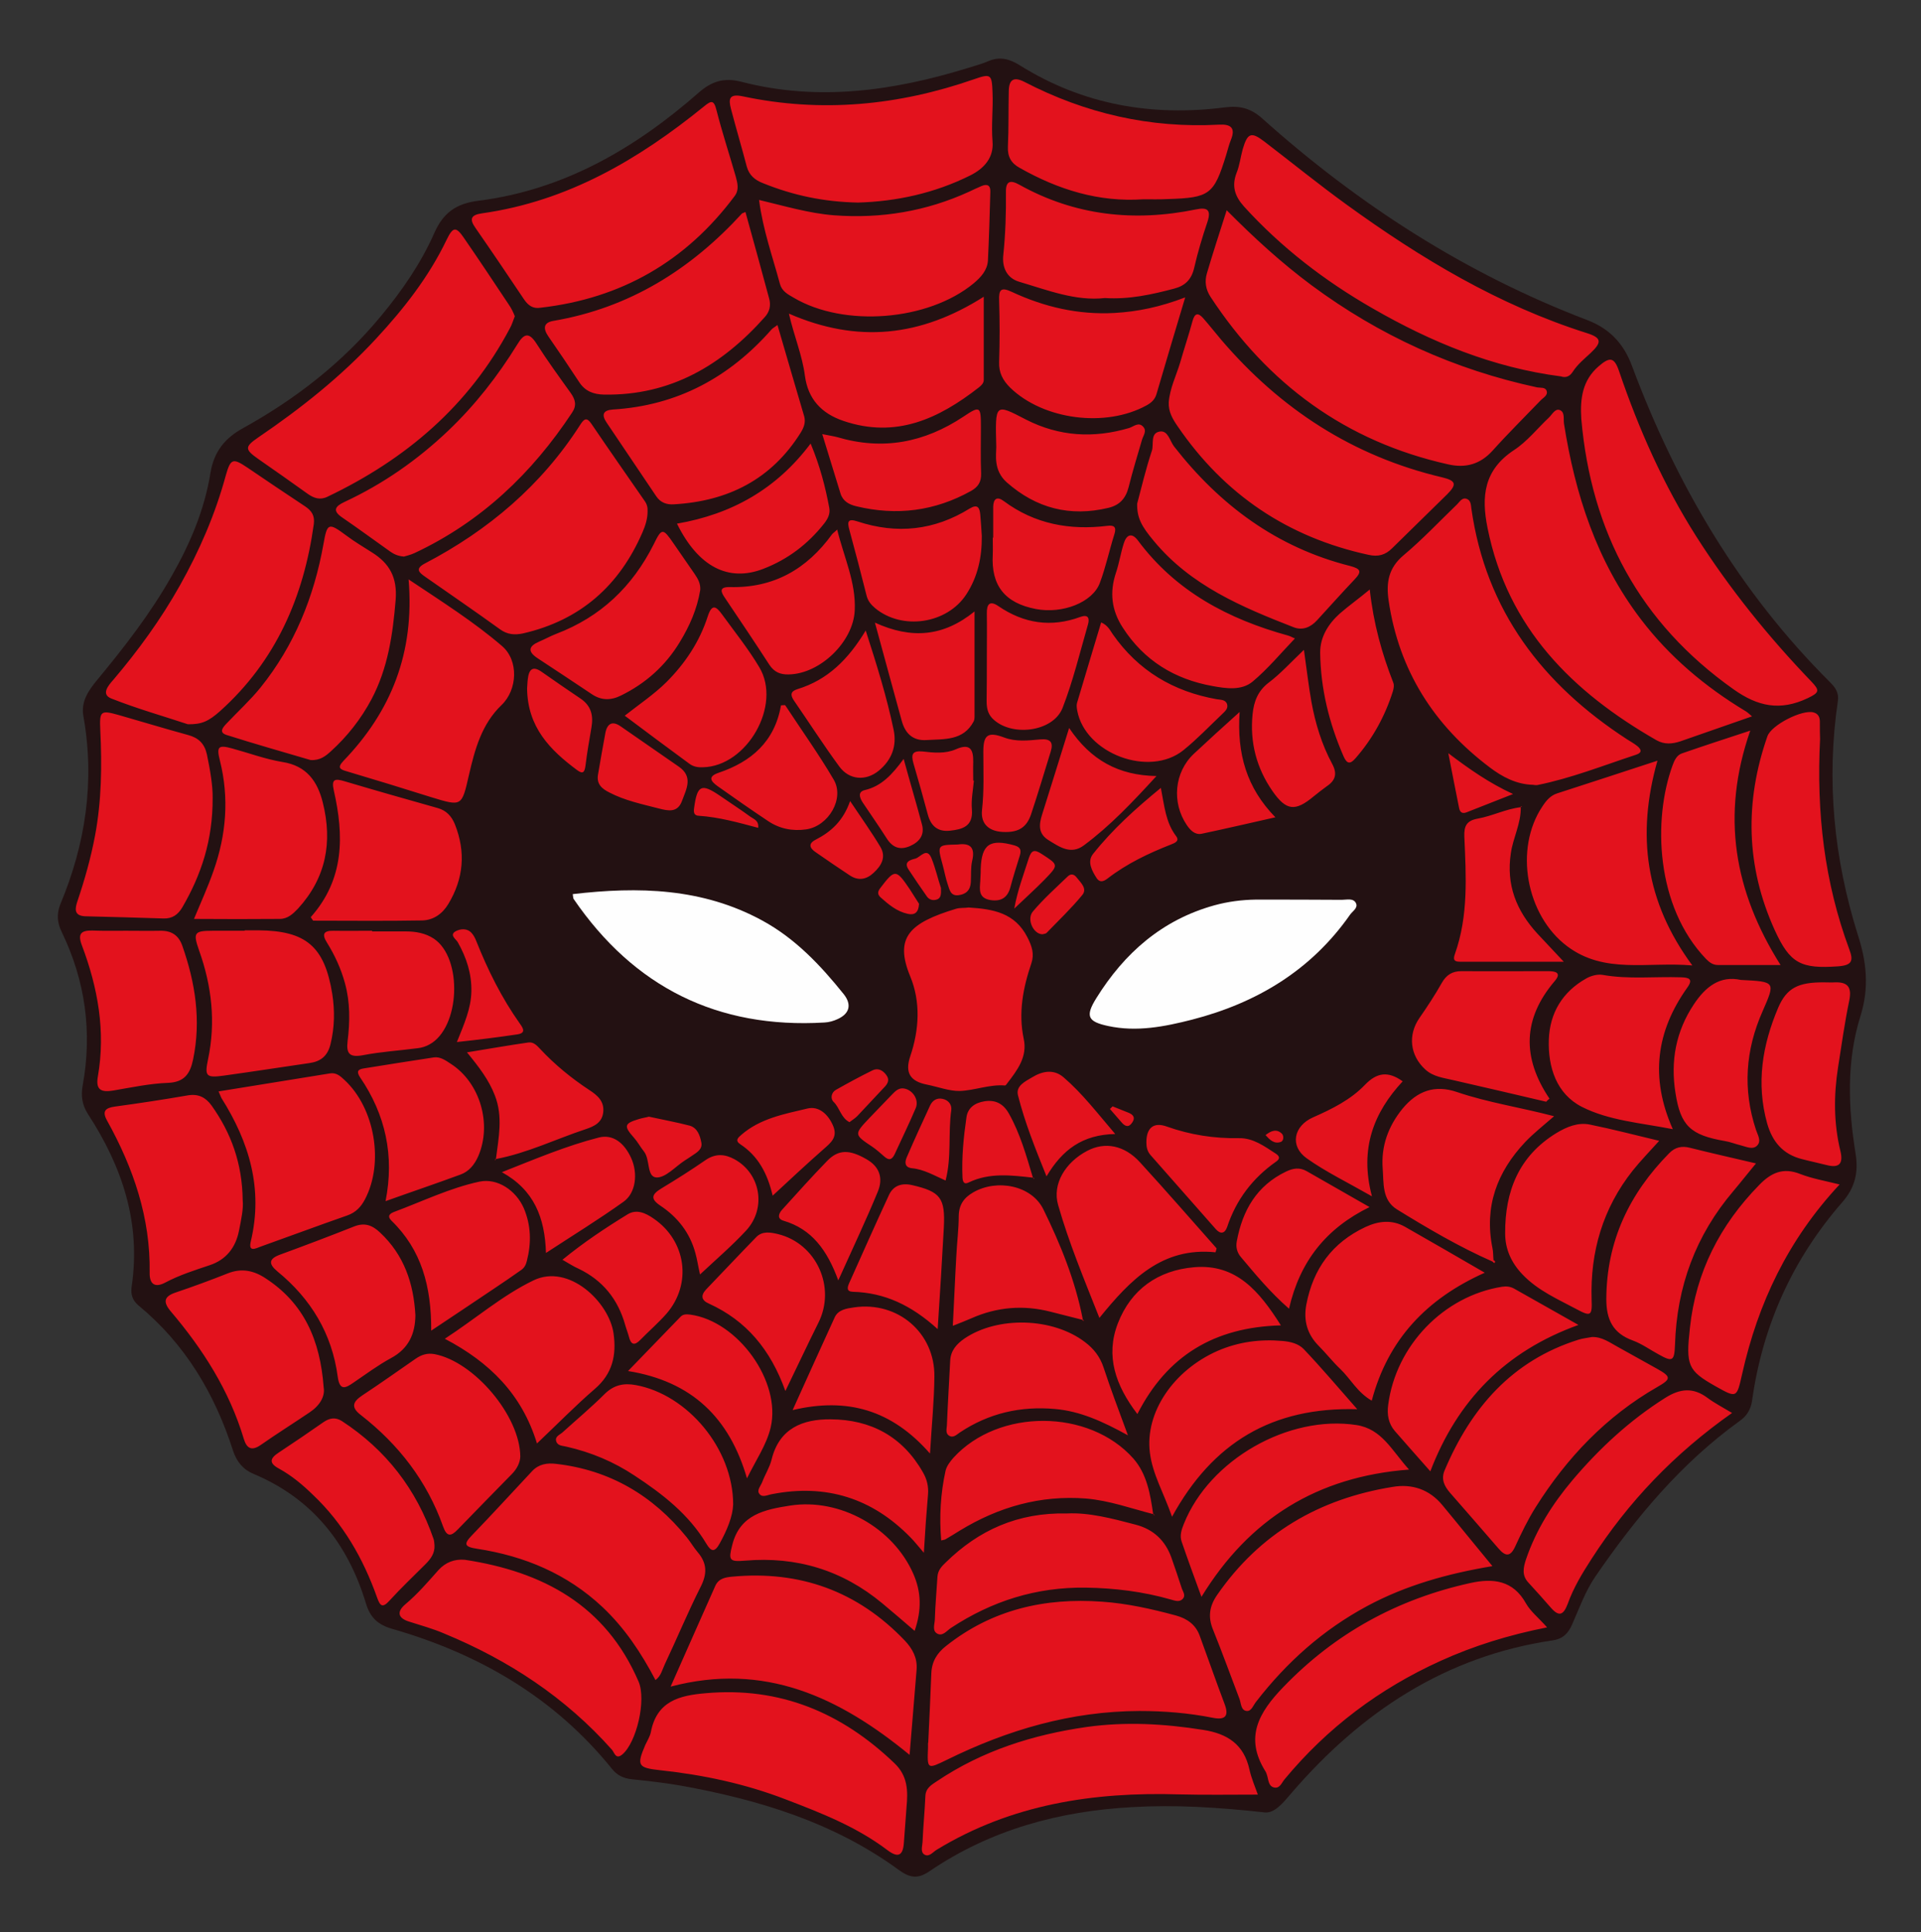
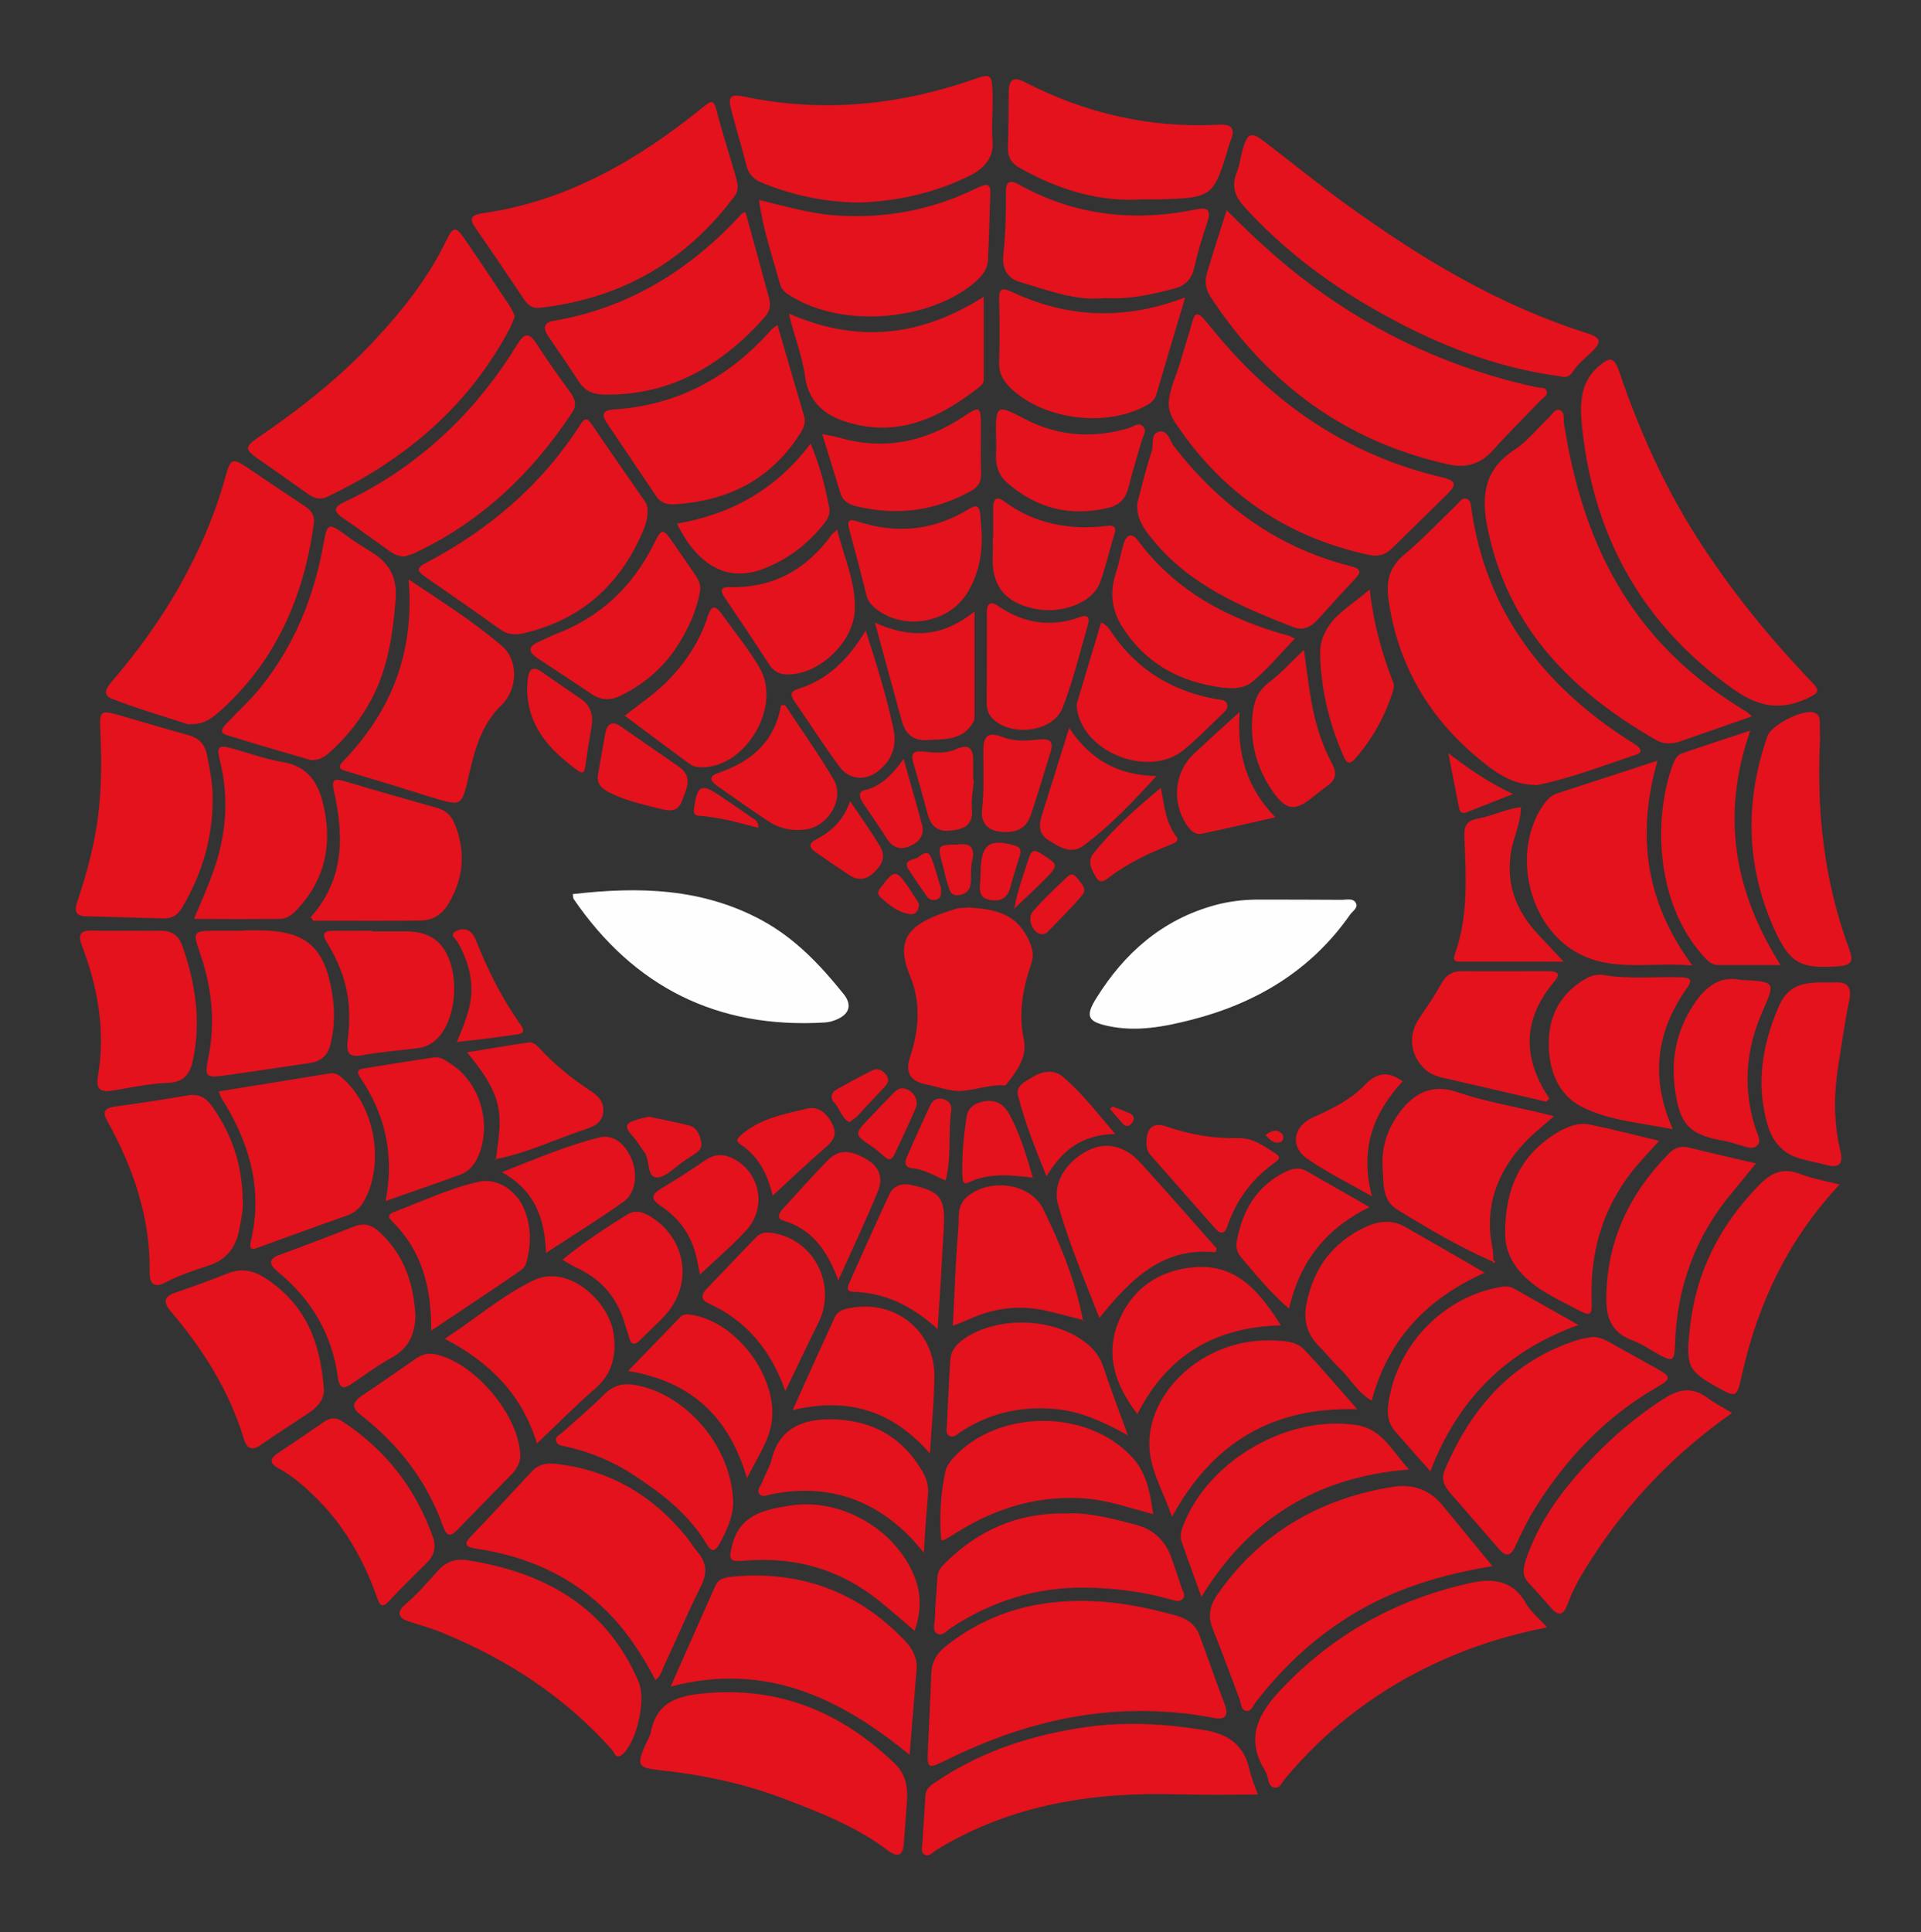
<svg xmlns="http://www.w3.org/2000/svg" version="1.1" id="Layer_1" x="0px" y="0px" viewBox="0 0 875.4 880.3" style="enable-background:new 0 0 875.4 880.3;" xml:space="preserve">
  <rect x="0" y="0" width="875.4" height="880.3" fill="#333333" stroke="none" />
  <style type="text/css">
	.st0{fill:#231112;}
	.st1{fill:#E3121D;}
	.st2{fill:#FEFEFE;}
</style>
  <g>
-     <path class="st0" d="M847.8,463c-6.4,20.4-5.6,41.7-2.2,62.7c1.4,8.6-0.4,15.6-6,22c-22.8,26.1-36.4,56.4-41.2,90.6   c-0.6,4-2.4,6.9-5.7,9.2c-26.6,19.2-47.2,43.9-65.6,70.7c-4.7,6.8-7.4,14.6-10.7,22c-1.7,3.9-4.1,6.5-8.7,7.2   c-49,7.2-87.4,32.7-119.1,69.5c-4,4.7-7.9,9.5-12.4,8.9c-21.8-2.4-40.9-3.5-60.2-2.4c-33.3,1.8-64.6,10.3-92.4,29.2   c-5.4,3.7-9,3.1-14.2-0.7c-29.6-21.6-63.7-31.9-99.2-38.3c-7.4-1.3-14.8-2.1-22.3-2.9c-3.7-0.4-6.6-1.7-9-4.7   c-26.2-32.5-60.5-52.4-100.1-63.8c-6.6-1.9-10.1-5.1-12.1-11.8c-8.2-27.1-24.4-47.6-51.1-58.8c-4.8-2-7.7-5.5-9.4-10.6   c-8.3-25.9-21.8-48.6-43-66.1c-2.9-2.4-3.7-5.2-3.2-8.7c4.3-28.9-4.3-54.6-19.8-78.4c-2.8-4.3-3.4-8.5-2.5-13.3   c4.4-24.3,1.2-47.5-9.5-69.7c-2.1-4.2-2.5-8.2-0.7-12.8C39,384.5,43.3,356,38,326.3c-1.2-6.6,2.3-11.7,6.3-16.5   c12.4-15,24.3-30.3,33.9-47.3c8.4-14.7,15-30.2,17.7-47c1.6-9.8,6.6-15.9,15-20.5c24-13.3,45.3-29.9,62.8-51.1   c9.6-11.6,18.1-23.9,24.2-37.7c4-9.1,9.8-13.4,19.9-14.7c39-4.9,71.5-23.8,100.5-49.2c6-5.3,11.7-7.1,19.7-5   c34.9,9,69.2,4.1,103-6.3c3.1-1,6.3-1.8,9.3-3.1c5.3-2.3,9.7-1.1,14.5,1.9c28.8,18,60.3,23.4,93.6,19.1c6.5-0.8,11.5,0.4,16.6,4.9   c44,39.4,92.9,70.9,148.2,92c10.3,3.9,16.8,10.8,20.6,21.2c20.2,54.1,49,102.9,90.2,143.9c2.4,2.4,4.1,4.8,3.5,8.6   c-5.3,36.1-1.8,71.5,9,106.1C850.6,438.1,851.9,449.9,847.8,463z" />
    <path class="st1" d="M559,95.8c12.7,12.8,25.1,24.1,38.7,34.2c30.9,22.9,65.1,38.4,102.7,46.5c1.6,0.3,3.8-0.2,4.4,1.6   c0.7,2.1-1.6,3.1-2.8,4.4c-7.3,7.6-14.8,15-21.8,22.8c-5.6,6.2-12.2,8.1-20.2,6.3c-46.7-10.4-82.3-36.6-108.4-76.4   c-2.2-3.4-2.7-7-1.6-10.7C552.7,115.3,555.7,106.2,559,95.8z M795.4,324c-18.4-11.1-34.6-24.7-47.7-41.9   c-20.1-26.4-29.9-56.8-35-89.1c-0.3-2.2,0.5-5.3-2-6.2c-2.1-0.7-3.4,2.1-4.9,3.5c-5.3,5-9.9,10.9-15.9,14.8   c-13.6,9-15,20.9-12,35.6c9.2,45.5,38.6,74.6,77,96.6c3.6,2,7.1,1.7,10.8,0.5c10.6-3.7,21.2-7.4,32.7-11.4   C796.8,325,796.1,324.4,795.4,324z M700.6,357.7c15.4-3.1,30-8.9,44.9-13.8c2.8-0.9,2.6-2.3,0.7-3.9c-1.5-1.2-3.1-2.1-4.7-3.1   c-38.5-25-64.4-58.6-71-105.2c-0.2-1.7-0.3-3.6-1.9-4.3c-2.2-1-3.3,1.1-4.6,2.4c-8.1,7.8-15.8,16-24.4,23.2   c-6.9,5.8-8,12.5-6.8,20.7c4.7,31.8,20.6,56.7,46,75.9c5.8,4.4,12.2,7.8,19.8,8C699.2,357.7,699.9,357.8,700.6,357.7z M422.9,794.1   c0,0.7,0,1.4,0,2.1c-0.4,10.1-0.4,10,8.7,5.6c27.6-13.6,56.5-22.1,87.6-22.2c11.3,0,22.4,0.9,33.5,3.1c5.6,1.1,7.5-0.7,5.3-6.4   c-3.9-10.3-7.5-20.7-11.3-31c-1.8-5-5.7-7.8-10.8-9.2c-11.1-3-22.2-5.5-33.7-6.3c-26.1-1.9-50.2,3.6-71.1,20.2   c-4.1,3.2-6.5,7.1-6.7,12.5c-0.4,10.5-0.9,21-1.4,31.5C423,794.1,422.9,794.1,422.9,794.1z M231.8,138.7   c-6.7-10.1-13.5-20.3-20.4-30.3c-3.6-5.3-5-5.1-7.9,0.9c-8.1,16.9-19.5,31.4-32.1,45c-16,17.3-34.3,31.8-53.7,45   c-6.3,4.3-6.2,5.5,0.1,9.9c7.5,5.2,15,10.5,22.4,15.8c2.8,2,5.7,3,9.1,1.3c35.6-17,64.4-41.4,83.1-76.8c0.9-1.6,1.4-3.4,2.2-5.4   C233.9,142.3,233,140.4,231.8,138.7z M657.2,685.7c-5.9-7.1-13.8-9.7-22.6-8.2c-33.4,5.4-60.5,21.1-80,49.3   c-3.5,5.1-4.2,10-1.8,15.8c4.2,10.4,8,20.9,12,31.4c0.8,2,0.6,5.3,3.3,5.6c2.2,0.2,3-2.6,4.3-4.2c13.9-18,30.5-32.8,50.6-43.6   c17.7-9.5,36.7-14.8,57.1-18.2C671.9,703.7,664.6,694.6,657.2,685.7z M536.7,194.3c21.2,31,50.1,50.5,86.9,58.5   c4.4,1,7.7,0.1,10.8-3c8.3-8.2,16.8-16.4,25.1-24.6c4.5-4.5,4-6.2-2.3-7.7c-40.7-9.6-73.8-31.2-100.7-62.7   c-2.7-3.2-5.3-6.5-8.1-9.7c-2.4-2.8-4-2.5-5,1.3c-1.7,6.3-3.8,12.5-5.6,18.8c-1.8,6-4.7,11.7-5.2,18.1   C532.4,187.6,534.4,191,536.7,194.3z M100.3,324c25.4-22.8,38.1-52,42.7-85.2c0.5-3.9-1-6.1-4-8.1c-8.8-5.8-17.5-11.7-26.2-17.6   c-6.7-4.5-7.7-4.2-9.9,3.5c-4.8,17.7-12,34.3-21,50.3c-8.6,15.3-18.9,29.5-30.3,42.9c-2.3,2.6-5.7,6.6-0.8,8.5   c11.9,4.7,24.3,8.2,34.8,11.7C91.9,330.1,95,328.7,100.3,324z M334.8,89.3c2.1-2.8,1.3-5.8,0.5-8.8c-2.9-10.1-6.2-20.1-8.8-30.3   c-1.2-4.8-2.4-4.4-5.7-1.7c-29.8,24.2-62.2,43.2-101.1,48.7c-5,0.7-6,2.5-3,6.7c7.5,10.8,14.8,21.6,22.1,32.5   c1.9,2.8,4.1,4.4,7.6,3.8C283.1,136,312.6,119.1,334.8,89.3z M790,314.1c11,7.8,21.2,10,33.8,4c5.5-2.6,5.4-3.6,1.6-7.6   c-19.5-20.3-37.1-42.1-52.3-65.9c-15-23.6-26.3-49-35.3-75.5c-2.2-6.4-4.2-6.6-9.3-2.2c-7.4,6.4-8.5,14.7-7.9,24   C725.1,242.4,747.3,283.9,790,314.1z M716.7,169.4c2.2-3.4,5.3-5.9,8.2-8.6c5.2-4.9,4.9-6.9-1.7-9c-40.2-12.7-75.8-34.1-109.6-58.6   c-12.7-9.2-24.9-19.1-37.3-28.6c-6.1-4.7-7.8-4.1-10,3.4c-1,3.6-1.4,7.4-2.8,10.8c-2.3,6-0.8,10.6,3.4,15.3   c17,18.7,36.8,33.9,58.6,46.4c26.7,15.4,54.9,27,85.8,31C713.7,172.3,715.4,171.4,716.7,169.4z M293.8,228.3   c-8.1-11.7-16.3-23.4-24.3-35.2c-2.1-3.1-3.3-2.3-5,0.3c-17.7,27.7-41.9,48.2-70.8,63.3c-4.8,2.5-2.7,4.2,0.2,6.2   c11.3,7.9,22.7,15.7,33.9,23.8c3.4,2.5,6.8,2.7,10.6,1.9c26.1-6,43.9-21.8,54.4-46.1c1.3-3,2.3-6.1,2.3-9.5   C295.2,231.2,294.8,229.7,293.8,228.3z M303,758.2c5.5-11.6,10.4-23.5,16.2-35c3.1-6,3.1-10.9-1.3-16c-1.8-2.1-3.2-4.6-5-6.8   c-15.4-19-35-30.6-59.5-33.4c-4.1-0.5-7.9,0.1-10.9,3.3c-9.1,9.7-18.1,19.6-27.3,29.1c-4.1,4.2-3.6,5.4,2.3,6.3   c21.5,3.3,40.9,11.4,57,26.5c10.1,9.5,17.7,20.9,24.2,33.3C301.3,763.6,301.8,760.7,303,758.2z M442.2,79.9   c6.4-3.2,10.7-8.2,10.1-15.4c-0.6-7.5,0.3-14.9,0-22.3c-0.3-8.3-0.7-8.8-8.4-6.1c-34.5,12-69.6,15.4-105.4,7.8   c-6.2-1.3-6.6,1.1-5.4,5.7c2.3,8.8,4.9,17.5,7.2,26.3c1.1,4,3.8,6.2,7.5,7.6c13.6,5.5,27.6,8.5,43.2,8.8   C408.3,91.8,425.8,88.1,442.2,79.9z M414.5,799.6c1.1-13.8,2.2-26.3,3.2-38.9c0.4-5.3-1.9-9.5-5.4-13.2   c-21.5-22.5-47.8-32-78.7-29.1c-2.9,0.3-6,0.7-7.6,4.1c-6.6,14.9-13.3,29.9-20.4,46C348.4,757.2,382.5,773.3,414.5,799.6z    M407.6,803.4c-24.1-23.1-52.2-34.9-86-31.9c-12,1-22.3,3.6-25,17.7c-0.4,2-1.6,3.9-2.5,5.8c-4.1,9.5-3.4,10.5,6.8,11.6   c19.6,2.1,38.8,6.2,57.2,13.3c16.2,6.2,32.3,12.5,46.3,23.1c4.9,3.7,7.1,2.5,7.5-3.4c0.4-5.4,0.8-10.7,1.2-16.1   C413.8,816,413.7,809.2,407.6,803.4z M569.4,806.4c-2.5-11.6-10.1-16.5-21.2-18.2c-17.7-2.8-35.3-3.8-53.1-1.3   c-24.4,3.5-47.4,10.8-68,24.6c-2.5,1.7-5.2,3.1-5.4,6.8c-0.3,7-1,14-1.3,21c-0.1,2-1.1,4.7,1,5.8c2.1,1.1,3.8-1.3,5.5-2.3   c34-20.7,71.4-26.4,110.5-25.2c11.9,0.3,23.7,0.1,35.8,0.1C572,814.3,570.3,810.4,569.4,806.4z M719.4,610.4   c-30.4,9.5-49.1,31.2-61.1,59.6c-1.7,4-0.1,7.2,2.5,10.2c7.4,8.5,14.8,16.9,22.1,25.4c3.2,3.7,5.4,3.8,7.6-1   c2.8-6.1,5.8-12.3,9.4-18c14.2-22.5,32.1-41.3,55.3-54.6c6.5-3.7,6.4-4.7-0.2-8.4c-5.9-3.3-11.8-6.6-17.8-9.9   c-3.7-2-7.1-4.6-11.7-4.5C723.5,609.6,721.3,609.8,719.4,610.4z M709.6,361.5c-3.1,1-5,3.3-6.7,5.9c-13,19.3-7.5,49.6,11.2,63.7   c17.1,12.9,36.6,7,57.1,8.8c-21.4-29-25.5-59.4-15.9-93.3C739.2,351.9,724.4,356.7,709.6,361.5z M355.4,129.3   c0.9,3.4,3.6,4.8,6.2,6.3c23.1,13.7,61.4,10.6,82.1-6.5c3.3-2.8,6.2-5.9,6.5-10.4c0.5-10.4,0.8-20.9,1.1-31.4   c0.1-3-1.6-3.6-4.1-2.5c-1.9,0.8-3.8,1.7-5.7,2.6c-19.5,8.9-40,12.3-61.4,10.7c-11.5-0.9-22.4-4.2-34.2-7   C347.7,104.9,352.1,117,355.4,129.3z M94.3,343.8c-1.1-5-3.8-7.6-8.6-8.9c-10.6-2.9-21.1-6.1-31.6-9.1c-8.2-2.3-8.8-1.9-8.4,6.8   c0.8,16.2,0.6,32.3-2.4,48.2c-1.9,10.1-4.7,20-8,29.8c-1.1,3.3-1.8,6.7,3.6,6.9c11.9,0.3,23.8,0.6,35.7,1c3.9,0.1,6.5-1.7,8.5-5.1   c8.6-14.8,13.9-30.6,13.8-49.8C97,358.1,95.8,351,94.3,343.8z M199.8,715.4c-4.8,5.4-9.5,10.9-15.1,15.6c-4,3.4-3.4,6.3,1.8,7.9   c5.3,1.7,10.8,3.2,15.9,5.4c29.3,12.1,55.3,29.1,76.5,53c1.1,1.3,1.7,4.6,4.7,2.1c6.5-5.5,11-24.8,7.4-33.2   c-15-34.8-43.6-50.1-79.2-55.5C207,710.3,203,711.9,199.8,715.4z M188.9,252c30.3-14.2,53.5-36.3,71.8-64c2.2-3.3,1.5-5.9-0.6-8.9   c-5.3-7.4-10.7-14.8-15.6-22.5c-3.5-5.5-5.8-4.6-8.8,0.4c-8.9,14.4-19.2,27.6-31.5,39.3c-14,13.3-29.6,24.2-47.2,32.4   c-4.3,2-5.7,4-0.9,7.2c7.3,5,14.5,10.3,21.7,15.4c1.7,1.2,3.6,2.1,6.3,2.3C185.4,253.2,187.2,252.8,188.9,252z M150.8,342.3   c7.5-6.8,13.7-14.7,18.5-23.7c7.5-14.2,9.7-29.5,11-45.3c0.8-10.2-2.8-16.6-10.8-21.6c-3.9-2.5-8-4.9-11.7-7.7   c-8.1-6-8.7-5.8-10.4,3.9c-4.3,24.1-13.3,46.3-28.7,65.4c-4.7,5.8-10.3,10.9-15.4,16.3c-1.7,1.8-3.8,4.1,0,5.3   c12.9,4.1,26,7.8,38.2,11.4C145.8,346.6,148.4,344.5,150.8,342.3z M338.2,97.2c-23.4,25.6-51.4,43.1-86,49   c-4.7,0.8-4.7,3.6-2.3,7.1c4.8,6.9,9.5,13.9,14.1,20.9c2.7,4.1,6.5,5.5,11.3,5.6c30.3,0.5,53.7-13.4,73.2-35.3   c2.2-2.4,2.9-5.3,2-8.5c-3.5-13-7.1-26.1-10.8-39.4C338.7,97.1,338.4,97.1,338.2,97.2z M695.4,730.6c-5.9-10.6-15-11.6-25.4-9.3   c-33.1,7.3-61.5,22.8-85.2,47.4c-11.1,11.5-17.8,22.9-8.2,38.3c0.4,0.6,0.6,1.3,0.8,1.9c0.7,2.2,0.6,5.1,3.4,5.6   c2.5,0.4,3.3-2.3,4.6-3.8c19.5-23.5,43.2-41.3,71-53.9c15.2-6.9,31-11.8,48.6-15.3C701.2,737.2,697.5,734.3,695.4,730.6z    M156.5,346.7c-3,3.2-1.5,3.9,1.7,4.8c12.8,3.8,25.5,7.7,38.2,11.7c14.1,4.3,14,4.4,17.3-10.1c2.7-11.7,5.8-23.2,14.9-31.9   c7.2-6.9,7.9-20.3,0.1-26.9c-12.7-10.9-26.9-19.9-42.5-30.3C189,297.5,178.2,324.2,156.5,346.7z M435.6,414.1   c-21,6.4-28.2,12.9-20.8,30.8c4.8,11.6,4.1,24.3,0,36.4c-2.5,7.4-0.1,11.4,7.6,12.9c5,1,10.3,3,14.9,2.9c6.8-0.2,13.6-3.1,20.7-2.5   c0.3,0,0.7-0.6,1-1c4.6-6,9.3-12.1,7.5-20.3c-2.5-11.9-0.3-23.2,3.5-34.4c1.4-4.2,0.3-7.7-1.8-11.8c-5.7-11.2-15.6-12.9-26.8-13.6   C439.7,413.8,437.5,413.5,435.6,414.1z M351.7,150c-19.2,21.9-43,34.8-72.4,36.6c-4.3,0.3-5.4,2.2-2.9,5.9   c7.6,11.2,15.1,22.5,22.7,33.7c1.9,2.8,4.7,3.8,7.9,3.6c24.7-1.4,44.5-11.3,57.9-32.7c1.4-2.3,2.3-4.6,1.6-7.3   c-4-13.6-8-27.2-12.2-41.7C352.8,149.2,352.2,149.5,351.7,150z M100.9,500.3c12.7,20.1,19.1,41.4,13.4,65.3   c-1.3,5.3,2.5,3.1,4.5,2.4c13.2-4.7,26.3-9.6,39.5-14.2c3.9-1.4,6.2-3.9,8-7.3c8.8-16.7,4.5-41.6-9.3-54.4c-1.9-1.8-3.8-3.5-6.7-3   c-16.8,2.7-33.5,5.4-50.7,8.2C100.2,498.6,100.5,499.5,100.9,500.3z M525.8,246.5c16.8,20.3,40.1,30.1,63.7,39.3   c4.1,1.6,7.8,0,10.7-3.2c5.7-6.2,11.3-12.5,17.1-18.6c3.4-3.6,2.8-4.8-2-6.1c-33.4-8.4-59.4-27.7-80.3-54.5   c-1.9-2.5-2.7-7.2-6.3-6.8c-4.7,0.6-2.8,5.8-3.8,8.8c-2.8,8.4-4.8,17-6.7,24.1C518.1,235.9,520.1,239.7,525.8,246.5z M532.2,90.7   c19.1-0.6,21-2,26.6-20.2c0.7-2.2,1.2-4.5,2.1-6.7c2.3-5.6-0.1-7.3-5.4-7c-31.4,1.7-60.9-5.1-88.7-19.5c-4.9-2.5-7-1-7.1,4.2   c-0.2,8.4,0,16.9-0.4,25.3c-0.2,4.6,1.5,7.6,5.4,9.7c17.5,9.9,36,15.7,56.3,14.3C524.7,90.8,528.5,90.9,532.2,90.7z M96.4,503.7   c-2.7-3.7-6-5.4-10.8-4.6c-11,1.9-22.1,3.6-33.2,5.1c-4.4,0.6-6,2.1-3.6,6.4c12,21.6,19.8,44.3,19.4,69.3c-0.1,5,2.2,7.1,7.1,4.5   c6.4-3.4,13.3-5.6,20.2-7.9c7.6-2.5,11.9-8.1,13.4-15.7c1-5,2.1-10.1,1.7-13.9C110.4,530,105.3,516.2,96.4,503.7z M507.9,142.6   c-16.5,0.9-32-2.7-46.8-9.6c-4.9-2.3-6-1.1-5.8,3.9c0.3,9.3,0.3,18.7,0,28c-0.2,4.9,1.7,8.4,5,11.7c15.1,14.7,43.5,18.4,62.2,8.1   c2.2-1.2,3.8-2.7,4.5-5.1c4.2-14.3,8.4-28.5,13.1-44.1C528.6,139.9,518.4,142,507.9,142.6z M431,711.9c-1.9,1.8-3.6,3.6-3.8,6.5   c-0.4,6.5-1,13-1.2,19.6c-0.1,2.2-1.3,5.1,1.2,6.4c2.4,1.2,4.2-1.3,6.1-2.6c18.7-12.3,38.9-18.7,61.5-18.4   c13.2,0.2,26.1,1.8,38.7,5.4c1.8,0.5,3.8,1.3,5.3-0.1c1.8-1.7,0.2-3.5-0.3-5.1c-1.5-4.7-3.1-9.3-4.7-13.9   c-2.8-7.8-8.2-12.9-16.3-15c-10.6-2.8-21.3-5.6-31.2-5.1C463.8,689.1,446,697.2,431,711.9z M680.6,574.2c-0.2-1.9-0.1-3.8-0.5-5.6   c-3.8-18.8,2.1-34.6,14.9-48.2c3.9-4.1,8.4-7.6,13.2-11.8c-15.2-4-30.1-6.2-44.2-11c-10.2-3.5-18.2-0.5-24.9,7.6   c-6.5,8-9.8,17.1-9,27.3c0.5,6.5-0.4,14.2,6.4,18.5c14.1,8.7,28.4,17.1,43.6,23.8C680.2,574.6,680.4,574.4,680.6,574.2z    M366.8,171.2c1.4,10.6,7.5,17.2,17.6,20.6c23.9,8.1,43.4-1,61.7-15.3c1.1-0.9,2.2-1.9,2.2-3.4c0-12.2,0-24.4,0-37.9   c-28.8,18.3-57.6,21.3-88.8,7.7C361.9,153.3,365.6,161.9,366.8,171.2z M535.1,131.5c5-1.3,7.9-4.2,9.1-9.5c1.6-7,3.7-14,6-20.8   c1.8-5.4,0.2-6.9-5.1-5.8c-28.2,5.8-55.3,2.9-80.7-11.3c-4-2.2-6.1-1.6-6,3.4c0.1,9.6-0.2,19.1-1.2,28.7   c-0.6,5.5,1.5,10.5,7.3,12.2c12.9,3.8,25.7,8.9,39,7.4C514.6,136.5,524.9,134.2,535.1,131.5z M198,617c-3.3-0.6-6,0.3-8.6,2.1   c-8.1,5.6-16.1,11.3-24.3,16.7c-4.5,3-5.2,5.5-0.6,9c17.2,13.4,30.1,30.1,37.4,50.7c1.7,4.8,3.6,4.7,6.8,1.3   c8.1-8.4,16.4-16.8,24.5-25.1c2.4-2.4,3.8-5.3,3.9-8C237,645.1,216,620.4,198,617z M111.5,424.1c-2.3,0-4.7,0-7,0   c-2.6,0-5.2,0-7.7,0c-8.3,0-8.9,0.9-6.1,8.9c5.8,16.2,7.7,32.7,4.1,49.7c-1.6,7.7-0.9,8.5,7.2,7.4c13-1.8,25.9-3.8,38.9-5.7   c5.2-0.7,8.4-3.2,9.7-8.6c1.9-7.7,2-15.4,0.8-23c-3.5-21.6-12-28.7-33.5-28.9c-2.1,0-4.2,0-6.3,0   C111.5,423.9,111.5,424,111.5,424.1z M618.5,642.1c-8.9-10.1-16.4-19-24.4-27.4c-2.4-2.5-6.1-3.4-9.7-3.7   c-10.2-0.9-20,0.4-29.5,4.5c-20.2,8.9-33.2,28.1-30.9,46.4c1.2,9.8,6.3,18.3,10.1,29.2C552.6,657.3,579.8,641,618.5,642.1z    M121.1,582.5c-5.4-3.6-11-4.8-17.3-2.3c-7.8,3.1-15.7,6-23.7,8.7c-5.4,1.8-5.9,4.3-2.3,8.6c14.7,17.3,26.7,36.1,33.3,58.1   c1.3,4.3,3.5,5.7,7.7,2.8c7.3-5.1,14.8-9.8,22.2-14.8c4.7-3.1,7.2-7.3,6.5-11.4C145.9,610.4,138.4,593.8,121.1,582.5z M829.3,328.8   c0-2-0.7-3.6-2.9-4.2c-5.1-1.4-19.2,5.7-21,10.9c-10.4,29.8-9.8,59.3,3.3,88.2c7,15.4,12,17.8,29,16.6c6.5-0.5,6.9-2.7,5-7.8   c-11.3-30.5-15-62.1-13.3-95.7C829.3,334.9,829.3,331.8,829.3,328.8z M724.5,512.4c-5.4-1.1-10.5,1-15.3,3.9   c-17.1,10.5-23.4,26.5-23.3,45.7c0,7.3,2.9,13.5,8,18.8c7,7.3,16.1,11.2,24.7,15.8c6.3,3.4,7,2.9,6.7-4.4   c-0.7-21.8,5.1-41.6,18.7-58.8c3.6-4.5,7.7-8.7,12.1-13.6C745.1,517.2,734.9,514.5,724.5,512.4z M766.4,343.3   c-2.3,0.8-3.4,3.2-4.2,5.4c-9,24.6-7.8,64.3,15.3,88.3c1.6,1.6,3.1,2.7,5.4,2.7c9.1,0,18.1,0,28.5,0   c-21.1-33.4-27.3-68.1-13.8-106.8C786,336.7,776.2,339.9,766.4,343.3z M640.3,559c-6-3.4-12.1-2.7-18.1,0.1   c-15.1,7.1-23.8,19-26.9,35.3c-1.4,7.4,0.5,13.6,5.5,18.7c3.5,3.5,6.5,7.4,10,10.7c4.7,4.5,7.7,10.6,14.3,14.4   c7.4-27.8,24.9-46.4,51.5-58.3C663.8,572.5,652.1,565.7,640.3,559z M127.5,418.7c3.6,0,6-2.3,8.3-4.7c12.8-14,15.8-30.3,11.3-48.3   c-2.4-9.7-7.4-16.8-18.4-18.5c-7.8-1.3-15.3-4.1-23-6.2c-6.2-1.7-7.1-0.8-5.5,5.5c4.3,17.1,2.9,33.9-2.9,50.3   c-2.5,7.2-5.7,14.2-8.9,21.9C101.9,418.8,114.7,418.8,127.5,418.7z M770.2,523c-3.8-1-6.9-0.3-9.6,2.5   c-18.1,18.4-28.5,40-28.6,66.4c0,9.4,3,15.6,12.1,18.9c4.1,1.5,7.8,4.2,11.7,6.3c6.4,3.6,7.2,3.1,7.5-4.4   c0.8-26.4,9.4-49.8,26.6-70c3.3-3.9,6.4-7.9,10.3-12.6C789.2,527.5,779.7,525.4,770.2,523z M142.7,419.5c16.5,0,33.1,0.2,49.6-0.1   c5.2-0.1,9.3-3,12-7.5c7-11.6,8-23.7,3-36.3c-1.5-3.7-3.9-6.3-7.8-7.4c-14.2-4-28.3-8-42.4-12.2c-4.3-1.3-6.2-1.2-5,4.1   c4.7,20.6,4.9,40.5-10.5,57.8C142,418.5,142.3,419,142.7,419.5z M271,632.9c8.1-6.9,10-15.4,8.6-25.3c-2-14.3-20.4-32-36.5-24.2   c-14.3,6.9-26.4,17.5-40.4,26.6c20.4,10.7,35.1,25.2,42,47.7C254,648.9,262.2,640.5,271,632.9z M768.9,450c2.8-3.9,0.8-4.6-2.9-4.7   c-11.9-0.4-23.8,1-35.7-1.1c-2.3-0.4-5.3,0.4-7.4,1.6c-10.9,6.1-16.7,15.8-17.1,28c-0.4,12.5,3.5,24.6,15,30.5   c12.4,6.3,26.7,7.3,41.5,10.2C751.8,490.9,754.8,469.8,768.9,450z M778.2,637c-6.5-4.9-12.5-4.4-19.3-0.1   c-16.2,10.2-30,23-42.3,37.5c-9.1,10.8-16.6,22.6-21.2,36.1c-1.2,3.7-2,7.2,1,10.5c3.5,3.8,6.9,7.6,10.3,11.5   c3.8,4.4,5.8,3.3,7.7-1.7c2.6-7.3,6.6-13.9,10.8-20.4c16.8-26.1,37.8-48.1,64.1-66.6C784.8,641.1,781.3,639.3,778.2,637z    M525.5,689.9c-1.3-9-2.8-18.2-9-25.3c-20.2-22.8-61.5-22.9-82-0.4c-1.5,1.7-3.1,3.8-3.6,5.9c-2.3,10.4-2.9,21-2,31.8   c1.1-0.3,1.6-0.3,1.9-0.5c2.2-1.3,4.4-2.6,6.6-4c17.7-10.8,36.7-16.2,57.5-14.6C505.5,683.7,515.4,687.3,525.5,689.9L525.5,689.9z    M642.1,669.6c-7.9-8.7-12.3-18.5-24-20.3c-31-4.7-66.9,15.8-78.6,45c-1.1,2.7-2,5.4-1,8.2c2.7,7.9,5.6,15.8,9,25.1   C569.3,692,600.3,672.8,642.1,669.6z M42.1,424c-5.1-0.1-6.8,1.4-4.8,6.7c7.3,19.3,10.9,39.2,7.3,59.8c-1.1,6.2,1.6,7.3,7,6.4   c8.3-1.4,16.6-3.2,25-3.5c7.6-0.3,10.1-4.4,11.4-10.7c3.7-17.8,1-34.9-4.9-51.7c-1.7-4.9-5-7-10.1-6.9c-5.2,0.1-10.3,0-15.5,0   C52.4,424.1,47.3,424.2,42.1,424z M719.3,603.7c-10.7-6.1-20.1-11.3-29.4-16.6c-1.7-0.9-3.4-1.1-5.4-0.8   c-26.6,4.2-48.4,26.8-51.9,53.8c-0.6,4.4,0.1,8.5,3,11.9c5.2,6,10.5,11.9,16.2,18.4C664.2,638,686,615.7,719.3,603.7z M820.3,534.9   c-7.8-3.1-13.3-0.5-18.7,5.1c-17.8,18.2-28.8,39.6-31.5,65c-1.9,17.1-1,19.5,11.6,26.6c9.8,5.5,9.7,5.5,12.2-5.6   c7.2-32.1,20.8-61,44.4-86.3C831.5,538,825.7,537,820.3,534.9z M554.4,568.8c-11.6-13.1-23.1-26.3-34.9-39.2   c-7.1-7.8-16-9.5-24.1-5.2c-9.9,5.2-16,15.1-13.2,24.7c4.9,17.2,11.8,33.7,18.8,51.4c14.1-17.4,28.6-32.4,52.9-29.9   C554.1,570,554.3,569.4,554.4,568.8z M197.6,701.3c-7.8-22.7-21.7-40.7-41.8-53.8c-3-1.9-5.6-1.4-8.4,0.5   c-6.7,4.7-13.5,9.3-20.3,13.8c-4,2.6-4.8,4.8,0.1,7.4c5.8,3.2,10.8,7.4,15.5,12c13.7,13,22.8,28.9,29.1,46.6c1.4,4,2.5,5.1,5.8,1.4   c5.2-5.7,10.8-11,16.3-16.5c2.4-2.4,4.3-5,4.1-8.6C197.9,703.2,197.9,702.2,197.6,701.3z M289.7,631.1c-5.4-1-9.9-0.1-14.1,4   c-6.1,6.1-12.8,11.7-19.2,17.5c-1.3,1.2-3.7,1.9-2.9,4.2c0.7,2.1,3,1.9,4.8,2.4c11,2.5,21.3,6.8,30.8,13.1   c12.8,8.4,24.8,17.7,32.8,31.1c2.2,3.7,3.8,4,6.1-0.2c3.3-6,5.9-12.2,6.1-17.7C334.1,660.1,313.3,635.4,289.7,631.1z M502.9,623.1   c-1.6-4.9-4.5-8.6-8.5-11.6c-14.7-11.2-39.7-11.9-54.9-1.6c-3.6,2.5-6.3,5.5-6.5,10.2c-0.5,9.8-1.1,19.6-1.5,29.4   c-0.1,1.6-0.7,3.5,0.9,4.6c2,1.3,3.5-0.4,5-1.4c13.2-8.8,27.7-12.1,43.4-10.7c11.4,1,21.6,5.6,33.2,12   C509.7,642.4,506.1,632.8,502.9,623.1z M173.2,561.6c-3.6-3.4-7.1-4.7-12-2.7c-11.1,4.4-22.2,8.6-33.4,12.7   c-5.3,1.9-5.6,4.2-1.4,7.7c15.3,12.5,24.9,28.4,27.5,48c0.9,6.6,3.6,5.2,7.3,2.6c5.6-3.8,11.1-7.9,17-11.1c8-4.3,11-11,11.1-19.5   C188.5,584.7,184.1,571.8,173.2,561.6z M316.6,261.6c-3.2-4.6-6.4-9.3-9.6-13.9c-4.9-7.1-5.4-7.3-9.1,0.3   c-9.7,19.3-24.2,33.1-44.4,40.8c-2.6,1-5.1,2.4-7.7,3.5c-4.9,2.1-5.6,4.5-0.7,7.7c8.2,5.4,16.4,10.8,24.6,16.3   c4.3,2.9,8.7,2.9,13.3,0.6c11.2-5.5,20.2-13.5,26.7-24.2c4.6-7.5,8-15.3,9.4-23.9C319.3,266,318.1,263.8,316.6,261.6z M587,289.6   c-27.2-7.5-51.2-20.1-68.5-43.4c-2.8-3.7-5.2-2.5-6.4,1.4c-1.4,4.4-2.1,9.1-3.6,13.5c-2.9,8.8-2,16.9,3.1,24.8   c9.7,15.1,23.7,23.6,41,26.7c6.1,1.1,13.2,2.2,18.3-2.1c6.9-5.8,12.7-12.8,19.2-19.6C589,290.5,588.1,289.9,587,289.6z    M706.1,500.6c-12.6-18.7-12.2-36.5,2.4-53.6c3.4-4,0-4.5-3.2-4.5c-13.1,0-26.2,0.1-39.3,0c-4.2,0-6.9,1.7-9,5.4   c-3.1,5.5-6.6,10.8-10.2,16c-5.3,7.7-4.3,17,2.7,23.4c3.7,3.4,8.4,3.8,12.9,4.9c14.1,3.2,28.1,6.5,42.2,9.8   C705.1,501.4,705.6,501,706.1,500.6z M493.4,601c-3.4-17.5-10.1-34-17.9-49.9c-5.4-11.1-21.3-14-32-7.8c-4.2,2.4-6.5,5.6-6.6,10.7   c0,6.1-0.8,12.1-1.1,18.2c-0.6,10.4-1,20.8-1.6,31.9c3.3-1.3,5.9-2.3,8.4-3.4c11.7-5.2,23.8-6.2,36.2-3c4.7,1.2,9.5,2.4,14.2,3.6   L493.4,601z M169.5,424.1c-5.8,0-11.7,0.1-17.5,0c-4.6-0.1-5.4,1.6-3,5.4c3.6,5.8,6.4,11.9,8.2,18.5c2.4,8.7,2.3,17.5,1.2,26.4   c-0.7,5.8,1,7.5,7,6.4c8.2-1.6,16.7-2.1,25-3.2c1.8-0.2,3.7-0.8,5.3-1.7c14-7.6,15.3-39.3,2-48.2c-3.8-2.5-8.2-3.3-12.7-3.3   c-5.1,0-10.3,0-15.4,0C169.5,424.2,169.5,424.1,169.5,424.1z M225.5,586.9c4.1-2.7,8.1-5.5,12.1-8.3c1.4-1,2.1-2.4,2.5-4.1   c2.1-8.2,1.9-16.2-1.4-24c-3.6-8.2-12.1-13.8-20.2-12.1c-13.5,2.9-26,9-38.9,13.8c-1.8,0.7-3.4,1.8-1.2,4   c13.7,13.3,18.2,30,18.1,50.1C207,599.3,216.3,593.1,225.5,586.9z M810.3,459.2c-7.2,17-10.1,34.4-5,52.7c2.4,8.4,7.2,14,15.7,16.2   c3.8,1,7.7,1.8,11.6,2.8c5.6,1.4,7.4-0.8,6.1-6.3c-3.1-12.7-3.1-25.5-1.1-38.3c1.6-10.2,3-20.3,5.1-30.4c1.2-5.9-0.5-8.5-6.5-8.3   c-1.6,0.1-3.3,0-4.9,0C819.5,447.5,814.2,450.1,810.3,459.2z M314.3,348.1c1.8,1.3,3.9,1.6,6,1.5c20.1-0.4,36.1-28.3,25.7-45.6   c-5-8.4-11.2-16.1-17-24.1c-2.7-3.7-4.6-4.9-6.5,1c-3.7,11.5-10.3,21.4-18.9,30c-5.7,5.6-12.3,10-18.9,15.2   C294.8,333.7,304.5,340.9,314.3,348.1z M425.8,627.3c0.3-20-16.7-34.5-36.6-31.6c-3.4,0.5-7.3,1-8.9,4.7   c-6.2,13.5-12.3,27.1-19.1,42.1c24.9-5.9,45.2-0.1,62.6,19.8C424.6,649,425.7,638.2,425.8,627.3z M544.2,577.4   c-16.5,1.4-28.8,10.1-34.8,25.6c-5.7,14.8-1.1,28.2,8.9,41.3c13.6-26.7,35.2-39.6,65.4-40.4C573.8,588.2,563.3,575.8,544.2,577.4z    M209.8,535.2c3.9-1.4,6.4-4.5,8.1-8.3c6.4-14.7,0.9-33.6-12.5-42.2c-2.3-1.5-4.7-3.3-7.7-2.9c-10.6,1.6-21.2,3.3-31.8,5   c-2.8,0.4-3.6,1.4-1.8,4.1c11.6,17,15.7,35.7,11.6,56.4C187.4,543.1,198.7,539.3,209.8,535.2z M422.9,680.9c0.3-3.6-0.5-6.9-2.3-10   c-9.3-16.4-23.8-24.1-42.1-24.2c-12.6-0.1-23.4,4-26.9,18.4c-0.9,3.6-3,6.8-4.3,10.3c-0.7,1.7-2.5,3.6-1.3,5.2   c1.4,2,3.8,0.5,5.8,0.2c24.6-4.8,45.7,1.8,63.2,19.8c1.8,1.8,3.3,3.8,6,6.9C421.6,697.1,422.2,689,422.9,680.9z M771.9,457.6   c-8.2,12.3-10.7,25.8-8.4,40.3c2.3,15.1,6.9,19.3,22.5,22c2.5,0.4,4.9,1.4,7.4,2c2.4,0.6,5.3,2.1,7.3,0.1c2.1-2.1,0.3-4.8-0.5-7.2   c-6.1-18.4-4.8-36.4,3-54c5.9-13.5,6-13.5-9.9-14.3C783.8,444.4,777.2,449.6,771.9,457.6z M490.8,320.3c-0.3,1.1-0.1,2.3,0.1,3.5   c3.6,19.5,32.8,30.6,48.4,18c6.2-5,11.7-10.8,17.4-16.2c1.3-1.3,3.1-2.6,2.5-4.7c-0.7-2.2-2.9-2-4.7-2.3   c-19.8-3.5-35.8-13-47.4-29.6c-1.3-1.9-2.3-4.1-5.3-5.4C498.1,296,494.4,308.1,490.8,320.3z M416.2,717.1   c-9.2-21-33.4-34.6-56.1-31.1c-11.5,1.8-22.9,4-26.4,17.9c-1.8,7-1.4,7.8,5.8,7.2c23.5-2,44.3,4.3,62.5,19.4   c4.8,4,9.6,8.1,14.8,12.6C420.1,733.5,419.8,725.3,416.2,717.1z M446.7,234.4c-0.3-3.2-1.3-4.8-4.8-2.7   c-16.1,10-33.2,11.8-51.1,5.9c-4.5-1.5-4.8,0.1-3.7,4c2.7,9.9,5.3,19.8,7.8,29.8c0.6,2.4,2,4.1,3.9,5.7   c12.3,10.2,32.7,7.2,41.5-6.2c5.3-8.1,7.2-17.1,7.1-26.7C447.2,240.9,447,237.7,446.7,234.4z M379.2,243.4   c-11.5,15.9-26.6,24.6-46.6,24.1c-5-0.1-4.2,2.1-2.2,5c6.8,10.1,13.6,20.2,20.2,30.4c2.2,3.3,4.9,4.5,8.8,4.4   c14.3-0.2,29.5-14.9,30.1-29.2c0.6-12.8-4.9-24.1-8-36.8C380.3,242.5,379.6,242.9,379.2,243.4z M458.8,219.8   c13.4,11.8,28.8,15.8,46.3,11.6c5.1-1.2,7.9-4.3,9.2-9.4c1.8-7.2,4-14.4,6.1-21.6c0.6-2,2.3-4,0.6-5.9c-2.1-2.4-4.3-0.2-6.4,0.5   c-16.2,4.8-31.9,3.9-47-3.8c-14.3-7.4-14.1-7.6-13.6,12.5C454,207.1,452.6,214.3,458.8,219.8z M383,224.8c1.1,3.6,3.9,5.1,7.3,5.9   c18.3,4.4,35.7,2.2,52.2-7c3.2-1.8,4.7-4.1,4.6-7.9c-0.3-7-0.1-14.1-0.1-21.1c0-9.5-0.3-10-7.9-4.9c-17.9,11.9-36.8,15.5-57.5,9.4   c-1.8-0.5-3.6-0.7-6.9-1.4C377.7,207.5,380.3,216.1,383,224.8z M372.9,602.8c8.2-16.2-0.8-36.2-18.4-40.5c-3.4-0.8-7.1-1.5-9.9,1.4   c-7.7,7.9-15.2,15.9-22.8,23.8c-2.6,2.8-2.2,5,1.3,6.5c16.9,7.7,28,20.8,34.8,39.8C363.4,622.5,368,612.6,372.9,602.8z    M351.2,650.4c4.9-20.9-14.9-48.4-36.6-51.4c-1.7-0.2-3.3-0.3-4.5,1c-7.7,8-15.5,16-23.9,24.7c29.1,4.7,46.2,21.3,54.2,48.9   C344.5,665.2,349.3,658.4,351.2,650.4z M347.8,259.2c11.2-4.3,20.4-11.3,27.8-20.7c1.7-2.2,2.8-4.4,2.3-7.1   c-1.8-9.6-4.2-19-8.5-29.3c-15.6,20.8-36,32.2-60.9,36.5C318.2,258.3,332,265.3,347.8,259.2z M452.4,245c0,2.6,0.1,5.2,0,7.7   c-0.8,14.1,5.5,22.1,19.7,24.8c12.1,2.3,25.8-3,29.1-11.9c2.7-7.2,4.3-14.8,6.6-22.1c1.1-3.4-0.1-4.3-3.2-3.9   c-17.1,2.1-33.1-0.8-47.2-11.3c-3.1-2.3-4.7-1-4.8,2.6c0,4.7,0,9.4,0,14C452.6,245,452.5,245,452.4,245z M449.6,319.4   c0,2.9,0.4,5.5,2.5,7.8c8.3,8.7,27.7,6.5,32.1-4.6c4.8-12.3,7.9-25.3,11.6-38.1c0.8-2.8,0.1-4.7-3.5-3.4c-13.3,4.9-25.7,3-37.3-4.9   c-3.9-2.7-5.4-1-5.3,3.3c0.1,6.8,0,13.6,0,20.3C449.7,306.3,449.7,312.9,449.6,319.4z M624.1,550c-10.1-5.8-19.4-11.1-28.7-16.4   c-3.2-1.8-6.2-1.3-9.3,0.2c-13.4,6.4-19.9,17.7-22.5,31.8c-0.5,2.6,0.1,5.1,1.9,7.2c6.6,7.8,13.1,15.8,21.9,23.5   C592.4,574.5,604.5,559.6,624.1,550z M411,328.7c1.6,5.6,5.1,8.9,11.2,8.5c8.1-0.5,16.8,0.4,21.5-8.5c0.3-0.6,0.4-1.4,0.4-2   c0-15.6,0-31.1,0-48.1c-14.2,11.5-28.7,12.7-45.4,5.1C403.1,300,407.1,314.4,411,328.7z M226,528.1c14.3-2.7,27.3-9.1,40.9-13.6   c3.9-1.3,7.5-3,8-7.8c0.5-4.9-2.6-7.6-6.3-10c-8.2-5.4-15.8-11.6-22.5-18.8c-1.5-1.6-3-3.2-5.3-2.9c-9.1,1.3-18.1,2.9-28,4.5   c5.5,6.7,10,12.6,12.7,19.6C229.3,508.8,227.2,518.4,226,528.1L226,528.1z M693,367.8c-6.8,0.8-12.9,4-19.6,5.2   c-5,0.9-6.3,3.3-6.1,8.2c0.8,18,1.9,36.1-4.3,53.5c-0.8,2.3-0.6,3.5,2.2,3.5c15.6,0,31.1,0,47.4,0c-4.5-4.8-8.3-8.8-12.1-12.9   c-9.5-10.4-14.2-22.1-12-36.6C689.5,381.7,693.2,375.1,693,367.8L693,367.8z M430.1,559.4c0.7-13.6-1.5-16.4-14.4-19.4   c-4.8-1.1-8.6,0.2-10.6,4.5c-6.2,13.4-12.2,26.9-18.2,40.3c-0.8,1.9-1.2,3.7,1.8,3.8c14.4,0.4,26.6,6.1,38.6,17   C428.4,588.8,429.3,574.1,430.1,559.4z M263.7,578.1c11,5.3,17.9,13.9,21.2,25.6c0.5,1.8,1.2,3.5,1.7,5.4c0.9,3.6,2.5,4.2,5.2,1.4   c3.9-4,8.2-7.7,11.9-11.9c11.8-13.6,9-33.3-5.9-43.4c-3.6-2.5-7.7-4.4-11.8-1.9c-10.1,6.2-19.9,12.7-29.7,20.7   C259.3,575.7,261.4,577.1,263.7,578.1z M363.4,314c-3.2,1-3.3,2.7-1.6,5.2c6.9,10,13.5,20.3,20.7,30.1c4.5,6.1,12,6.7,17.9,1.9   c6-4.9,8.4-11.4,6.8-18.8c-3.1-14.8-7.6-29.3-12.7-45.1C386.6,300.4,377.2,309.8,363.4,314z M284.1,547.6c5.7-4,6.7-13,3.5-20   c-3.2-7-8.4-10.9-14.7-9.3c-14.9,3.8-29,9.8-44.2,15.8c14.7,8.1,19.6,20.7,20.1,36.8C261.2,562.8,272.9,555.6,284.1,547.6z    M355.9,321.4c-2.9,16.6-13.6,25.7-28.4,30.7c-5.3,1.8-3.4,4-0.5,6.1c7.6,5.4,15.2,10.7,23,15.9c5.2,3.5,11.1,4.7,17.4,3.8   c10.2-1.5,17.6-14.1,12.5-22.7c-6.8-11.6-14.7-22.6-22.1-33.9C357.2,321.3,356.5,321.3,355.9,321.4z M610.5,279.6   c-5.2,4.7-8.9,10.6-8.9,17.7c0.2,16.5,4.1,32.3,10.7,47.4c1.5,3.4,3,3.6,5.4,0.8c7.8-8.9,13.4-19.1,17-30.4   c0.4-1.3,0.7-2.9,0.2-4.1c-5.2-13.3-9-26.9-10.7-42.4C618.9,273,614.5,276.1,610.5,279.6z M578.2,311c-5,3.8-6.8,8.6-7.4,14.4   c-1.3,12.8,1.8,24.6,9.1,35.1c6.2,8.9,10.3,9.4,18.7,2.4c2-1.6,4-3.2,6.1-4.7c4-2.7,4.7-5.8,2.4-10.1c-4.8-8.9-7.7-18.5-9.5-28.4   c-1.3-7.3-2.1-14.6-3.4-23.6C588.1,301.9,583.5,307,578.2,311z M524.3,526.3c9.9,11.2,19.8,22.5,29.7,33.7c2.1,2.4,4.1,2.2,5.2-0.9   c4.1-12.4,11.6-22.3,22.3-29.8c1.9-1.3,1.7-2.5-0.2-3.7c-5.1-3.3-10.2-7.1-16.6-7c-11.4,0.2-22.3-1.5-33-5.3   c-6.1-2.2-9.3,0.7-9.3,7.2C522.4,522.6,522.8,524.6,524.3,526.3z M474.9,371.1c-1.5,4.7-1.8,8.8,2.9,11.7c5,3.1,10.2,6.8,16.1,2.4   c12-8.9,22.2-19.7,33.1-31.6c-17.3-0.3-29.9-7.2-39.8-21.9C482.8,345.8,478.9,358.5,474.9,371.1z M340,560.7   c9.4-10.2,6.6-26-5.3-32.5c-4.4-2.4-8.7-2.7-13.2,0.4c-6.5,4.5-13.3,8.8-20.1,12.9c-4.4,2.7-5.2,4.7-0.4,7.9   c7.8,5.2,13.4,12.3,15.9,21.6c0.8,2.8,1.2,5.8,2.1,9.7C326.6,573.6,333.7,567.5,340,560.7z M400,543c2.5-6,1-11.4-5.3-14.9   c-7.5-4.3-12.6-4.5-17.8,0.9c-7,7.2-13.7,14.7-20.5,22.2c-1.6,1.8-2.4,4.1,0.6,5c12.9,3.8,19.9,13.3,25,27.2   C388.7,568.5,394.7,555.9,400,543z M544,343.5c-8.9,8.4-10.1,22.2-3.2,32.4c1.7,2.5,3.8,4.6,6.8,4c10.9-2.3,21.6-4.8,33.6-7.5   c-13.1-13.4-17.6-28.9-16.3-48C556.9,331.6,550.4,337.5,544,343.5z M639.2,492.7c-6.7-4.8-11.8-4-17.2,1.6   c-6.5,6.8-15,11-23.6,14.8c-8.9,3.9-10.8,13.1-2.9,18.7c8.6,6.1,18.3,10.8,29.7,17.3C619.4,523.3,626.1,506.8,639.2,492.7z    M469.8,371.2c3.2-9.5,6-19.1,9-28.7c1.3-4.2,0-6-4.7-5.6c-5.5,0.5-11.1,1.2-16.6-0.9c-7.3-2.7-9.4-1.2-9.4,6.5   c0,8.9,0.4,17.7-0.6,26.6c-0.7,6.5,3.4,10,10.5,10C464.1,379.2,467.8,377,469.8,371.2z M484.7,490.9c-4.4-3.8-9.5-3-14.4,0   c-3.2,1.9-7.5,3.9-6.4,8.2c3.1,12.3,7.8,24,13,36.9c7.2-12.1,16.3-19,31.3-19.3C500,507.1,493.2,498.2,484.7,490.9z M277.7,361.1   c7.1,3.7,14.9,5.3,22.6,7.3c4.3,1.1,8.5,2,10.5-3.5c2-5.4,5.2-11-1.5-15.6c-8.8-6.1-17.6-12.2-26.4-18.3c-3.7-2.6-6.1-1.5-7,2.8   c-1.2,6.4-2.3,12.8-3.4,19.2C271.8,357.3,274.3,359.4,277.7,361.1z M375.3,523.6c3.3-2.9,6.5-5.4,4.4-10.5c-2.2-5.3-6.5-9.3-11.8-8   c-10.5,2.5-21.5,4.5-30.1,12c-1.5,1.3-3,2.6-0.4,4.3c8,5.3,12.3,13.1,14.7,23.4C360.5,537,367.8,530.2,375.3,523.6z M470.7,536.6   c-3-10-5.8-20.1-11-29.3c-2.5-4.4-6.1-6.3-11.1-5.5c-4.3,0.7-7.6,2.9-8.2,7.4c-1.3,9-2.2,18-1.8,27.2c0.1,1.9,0.6,3.5,2.8,2.4   c9.5-4.6,19.5-3.3,29.4-2.2L470.7,536.6z M443.5,355.7c0-2.8-0.1-5.6,0-8.4c0.1-5.7-1.3-8.8-7.9-5.9c-4.8,2.1-10.1,1.6-15.2,1   c-4.5-0.4-5.3,1.2-4.2,5.2c2.3,7.8,4.5,15.7,6.6,23.5c1.4,5.3,4.6,8,10.1,7.4c5.6-0.6,10.6-1.9,10-9.6c-0.4-4.4,0.5-8.8,0.9-13.2   C443.7,355.7,443.6,355.7,443.5,355.7z M263,350.9c2.7,2,3.4,0.9,3.8-2c0.7-5.8,1.7-11.5,2.7-17.3c1-5.6-0.1-10.1-5.1-13.4   c-5.8-3.9-11.6-7.9-17.3-11.9c-4.4-3.2-6.1-1.3-6.6,3.3c-0.2,1.6-0.2,3.3-0.3,4.1C240.4,331.3,250.6,341.7,263,350.9z M498.1,389.1   c-2.8,3.5-0.5,7.7,1.7,11.1c1.4,2.1,3.2,1.4,4.9,0.1c8.8-6.8,18.7-11.5,28.9-15.5c1.8-0.7,4.1-1.6,2.3-3.9   c-4.7-6.2-5.3-13.7-6.9-21.9C517.4,368.5,506.9,378,498.1,389.1z M235.8,471.3c3.9-0.6,2.7-2.7,1.1-4.9   c-8.3-11.7-14.6-24.4-19.9-37.7c-0.5-1.3-1.2-2.6-2.1-3.6c-2.1-2.3-5.1-1.9-7.2-0.8c-3.1,1.7,0.1,3.6,0.9,5   c4,7.1,6.4,14.4,6.2,22.6c-0.2,7.7-3.2,14.5-6.6,22.9C218.4,473.7,227.1,472.6,235.8,471.3z M394.1,360c-3.3,0.8-2.4,3.4-1,5.6   c3.6,5.4,7.4,10.8,10.9,16.3c2.7,4.3,6.1,5.6,10.7,3.6c4.3-1.9,6.8-5.1,5.4-10c-2.5-9.4-5.3-18.7-8.3-29.7   C406.5,353,401.7,358.2,394.1,360z M371.7,382.6c-3.5,1.8-2.8,3.8,0,5.7c5.2,3.6,10.4,7.2,15.6,10.6c3.8,2.5,7.5,1.9,10.8-1.2   c3.6-3.3,5.8-7.2,3.1-11.8c-4-6.7-8.6-13.1-13.8-20.9C384.2,374.1,378.7,379,371.7,382.6z M291.1,509.9c-6.7,2-6.9,3.2-2.2,8.5   c1.7,1.9,2.9,4.2,4.5,6.2c3,3.7,1.2,11.6,5.7,11.9c4.2,0.2,8.6-4.9,12.9-7.7c1.2-0.8,2.4-1.5,3.5-2.3c2.1-1.4,4.7-2.9,4.1-5.9   c-0.6-3.2-1.8-6.7-5.3-7.7c-6.1-1.6-12.3-2.7-18.6-4.1C294.3,509.2,292.7,509.4,291.1,509.9z M433.5,505.8c0.3-2.4-1.2-4.5-3.9-5.1   c-2.7-0.6-4.6,0.7-5.7,2.9c-3.6,7.8-7.2,15.6-10.6,23.5c-1,2.2-1.3,4.8,2.3,5.2c5.4,0.5,10.1,3.3,15.3,5.6   C433.7,527.2,432,516.4,433.5,505.8z M406.6,498.6c-3.4,3.5-6.8,7.1-10.2,10.6c-7.3,7.7-7.3,7.7,1.1,13.3c1.9,1.3,3.7,2.9,5.4,4.4   c2.1,1.9,3.5,1.7,4.8-1c3.2-7,6.6-13.9,9.6-21c1.7-4-1.7-8.8-6-9C409.2,495.9,407.9,497.3,406.6,498.6z M446.7,401.6   c-0.3,3.8-0.8,7.6,4.6,8.5c5,0.8,8-1.2,9.2-6.1c1.2-4.5,2.6-8.9,4-13.4c0.8-2.5,1.2-4.4-2.2-5.4c-11.2-3.1-15-0.6-15.4,10.8   c0,0.5,0,0.9,0,1.4C446.8,398.8,446.8,400.2,446.7,401.6z M664.9,368.1c0.4,2.1,1.5,2.8,3.5,2c6.7-2.6,13.3-5.2,21.1-8.3   c-11-5.1-19.7-11.2-29.5-18.6C661.8,352.7,663.4,360.4,664.9,368.1z M476.9,425.1c5.5-5.7,11.3-11.2,16.3-17.3   c2.4-2.9-0.7-5.6-2.5-7.9c-1.2-1.6-2.7-2-4.2-0.5c-5.4,5.2-11,10.2-15.8,15.9c-3,3.5,0.2,10.4,4.4,10.4   C475.6,425.5,476.5,425.5,476.9,425.1z M390.6,508.6c4-4.2,8-8.6,12-12.8c1.8-1.8,3.1-3.6,1.2-6.1c-1.6-2.1-3.8-3.2-6.2-2   c-5.7,2.8-11.2,5.8-16.7,8.9c-2.1,1.2-2.6,4-1,5.5c2.8,2.7,3.3,7.2,7.2,9.2C388.4,510.3,389.6,509.6,390.6,508.6z M429.6,394.2   c0.8,2.9,1.3,5.9,2.3,8.8c0.8,2.3,1.2,5.3,4.8,4.9c3.5-0.4,5.5-2.3,5.7-5.9c0.2-3.3-0.1-6.6,0.6-9.7c1.5-6.2-0.9-8.3-6.6-7.5   C427,385,427.1,385,429.6,394.2z M341.9,372.1c-4.5-3.3-9.2-6.3-13.8-9.5c-8.5-5.8-10.4-4.9-11.8,5.6c-0.3,2,0,3.4,2.1,3.5   c9.2,0.6,18.1,3.1,27.1,5.5C345.9,373.8,343.4,373.2,341.9,372.1z M475.9,400.9c6.7-6.9,6.5-6.8-1.2-11.8c-3.5-2.3-4.7-1.6-5.9,2   c-2.3,7.3-5.1,14.5-6.6,22.9C467.2,409.2,471.7,405.2,475.9,400.9z M414.6,405.2c-6.3-9.3-6.8-9.3-13.5-0.5   c-1.2,1.6-1.3,2.8,0.2,4.2c3.7,3.3,7.4,6.4,12.4,7.5c3.2,0.7,4.9-0.7,5.1-4.6C417.6,409.9,416.1,407.5,414.6,405.2z M424.5,391.1   c-2.1-5.2-5-0.6-7.3,0.1c-2.3,0.6-5.6,1.4-3.1,5.1c2.7,4.1,5.5,8.2,8.3,12.2c1.1,1.5,2.7,1.9,4.4,1.4c2-0.6,2.1-2.3,2-5.3   C427.5,400.9,426.4,395.8,424.5,391.1z M505.8,505.3c1.8,2,3.5,4.1,5.3,6.1c1.6,1.9,3.3,2.5,4.9,0c1.4-2.1,0.5-3.4-1.5-4.3   c-2.5-1-5-2-7.5-3C506.6,504.5,506.2,504.9,505.8,505.3z M583.7,520.3c1.3-0.5,1.4-2.7,0.5-3.7c-2.4-2.4-5-1.4-7.5,0.6   C578.6,519.3,580.6,521.4,583.7,520.3z M692.9,367.8c0.2-0.1,0.5-0.3,0.7-0.4c-0.1,0-0.3-0.1-0.4,0   C693.1,367.5,693,367.6,692.9,367.8C693,367.8,692.9,367.8,692.9,367.8z M525.6,689.8c0.1,0.2,0.1,0.4,0.2,0.5c0.1,0.1,0.2,0,0.4,0   C526,690.2,525.8,690,525.6,689.8C525.5,689.9,525.6,689.8,525.6,689.8z M493.1,601.4c0.3,0.2,0.6,0.4,0.9,0.6   c-0.2-0.3-0.4-0.6-0.6-0.9C493.4,601,493.1,601.4,493.1,601.4z M680.1,574.8c0.3,0.2,0.7,0.7,0.8,0.7c0.7-0.5,0.4-0.9-0.2-1.3   C680.4,574.4,680.2,574.6,680.1,574.8z M470.8,536.5c0.1,0.2,0.2,0.5,0.4,0.7c0-0.1,0.1-0.3,0-0.4c-0.1-0.1-0.3-0.2-0.5-0.3   C470.7,536.6,470.8,536.5,470.8,536.5z M226.1,528.1c-0.2,0.1-0.4,0.1-0.5,0.2c-0.1,0.1,0,0.3,0,0.4   C225.7,528.5,225.9,528.3,226.1,528.1C226,528.1,226.1,528.1,226.1,528.1z" />
    <path class="st2" d="M261,407.4c30-3.5,59.1-2.8,86.3,12c15.1,8.2,26.6,20.4,37.2,33.6c3.7,4.7,2.7,8.8-2.7,11.3   c-1.9,0.9-4,1.5-6.1,1.6c-48.7,2.9-86.8-16.1-114.3-56.3C261.2,409.3,261.2,408.8,261,407.4z M553.4,412.5   c-23.8,6.6-41,21.7-53.8,42.3c-5.1,8.2-4,10.7,5.4,12.7c13,2.8,25.7,0.3,38.2-2.9c29.5-7.6,54.3-22.5,72-47.8   c1.1-1.6,3.8-3.1,2.7-5.3c-1.2-2.4-4.2-1.5-6.4-1.5c-13.1-0.1-26.2-0.1-39.3-0.1C565.8,410,559.6,410.8,553.4,412.5z" />
  </g>
</svg>